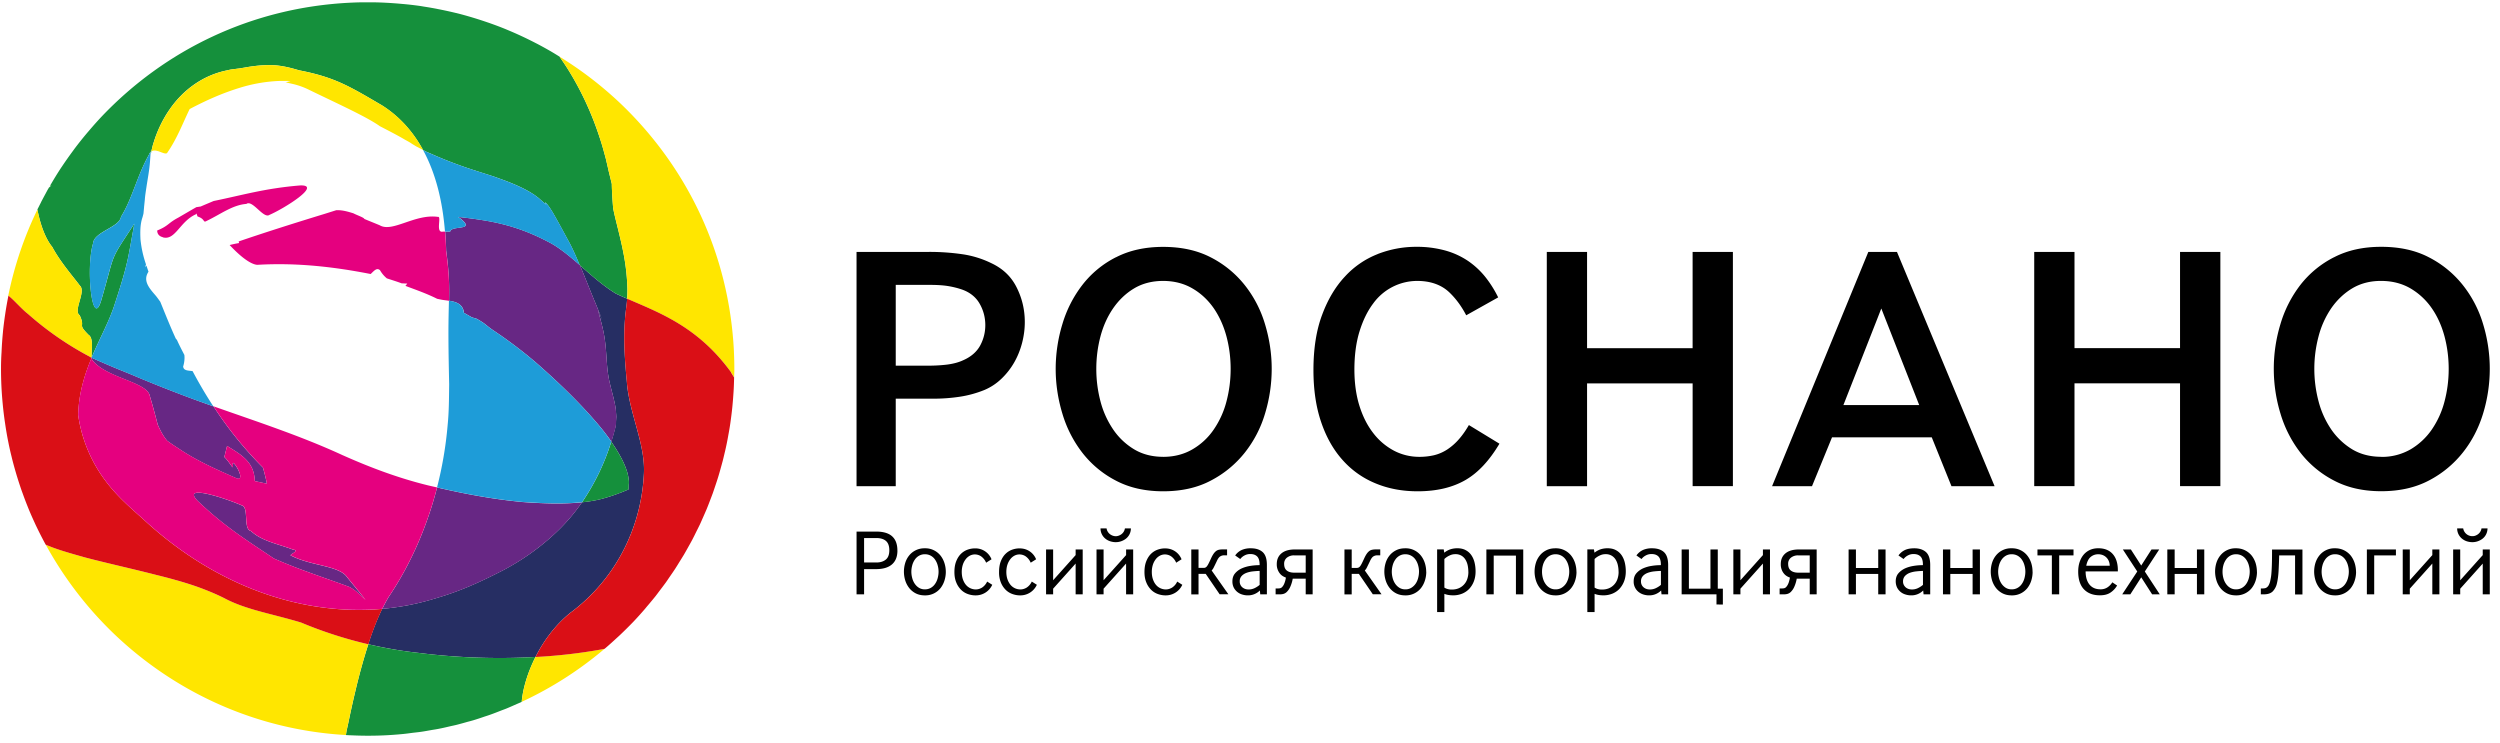
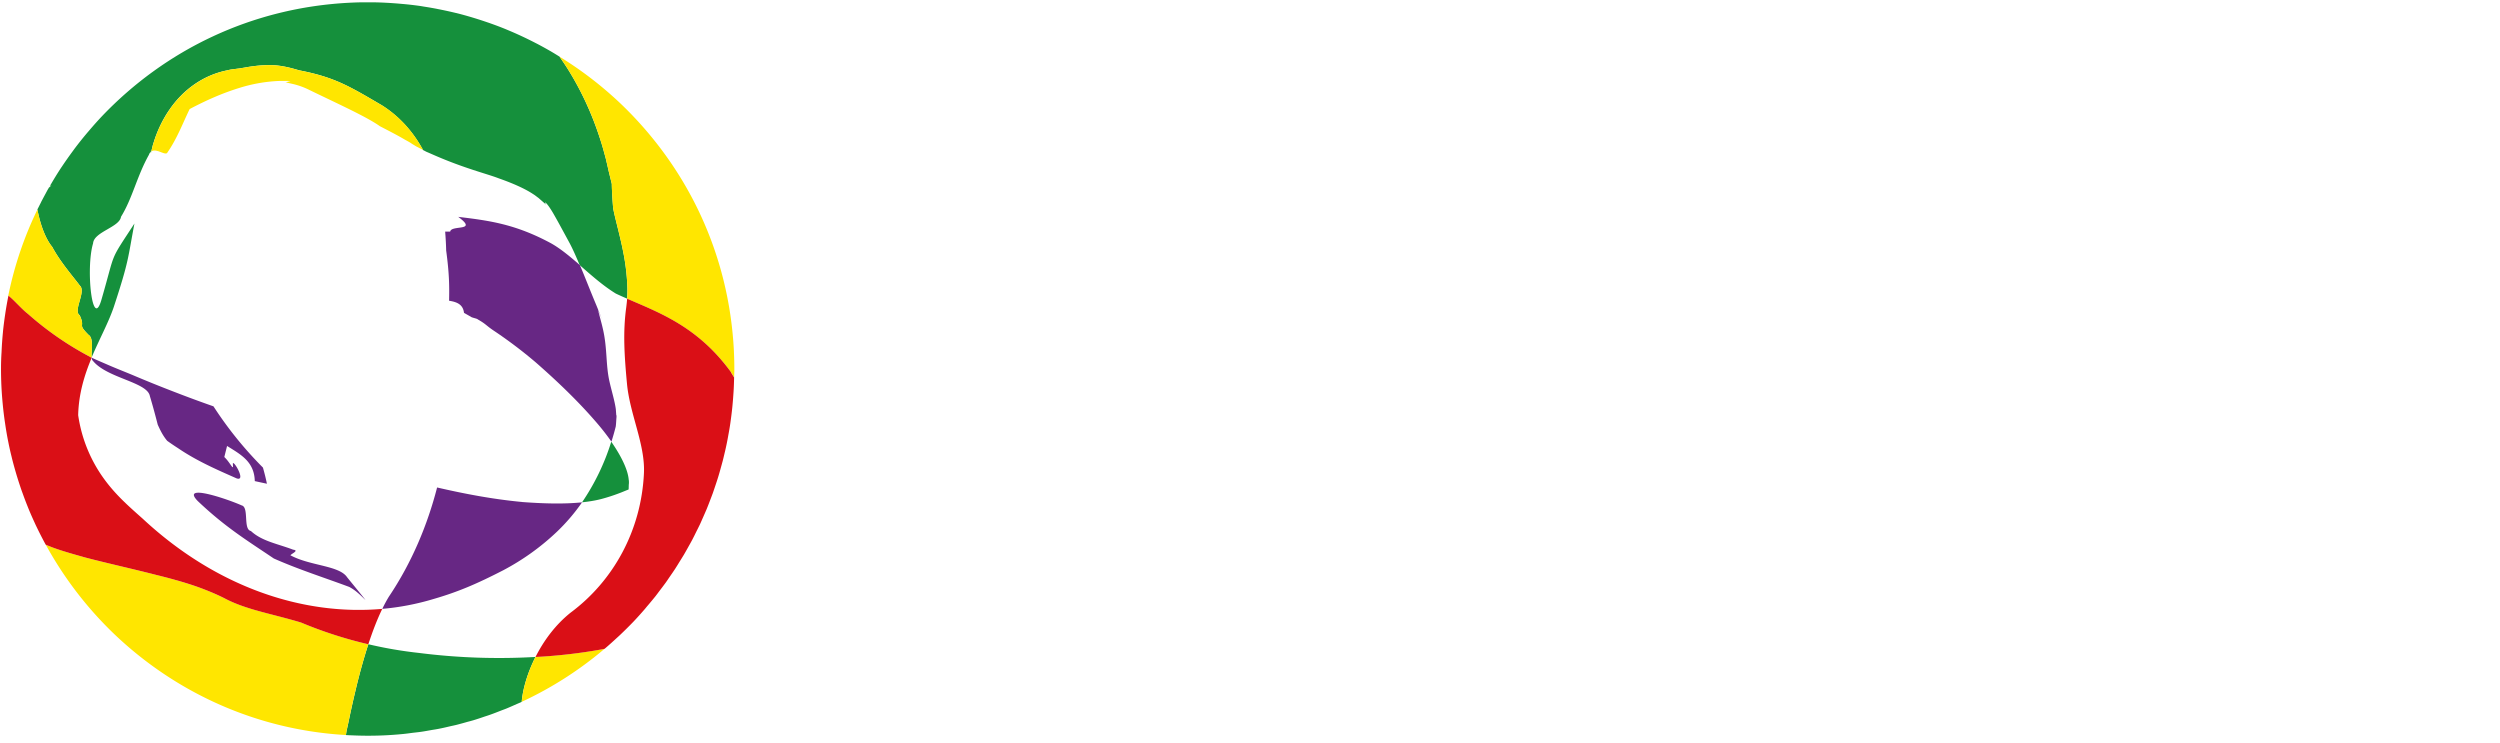
<svg xmlns="http://www.w3.org/2000/svg" width="138" height="41" fill="none">
  <g clip-path="url(#a)">
-     <path fill="#262E63" d="M34.61 21.164c-.145-1.528-.229-2.816-.04-4.194a9 9 0 0 0 .05-.483q-.315-.134-.617-.276c-.712-.436-1.364-1.021-1.997-1.573l.136.319c.25.604.48 1.2.78 1.91l.207.512.05.13.026.063.012.031.008.017v.007c-.1-.238.235.543-.227-.53l.06.211c.076.281.157.574.217.843.257 1.1.15 1.975.37 2.932.106.471.289 1.069.346 1.512l.024.318.007.096c-.017.176-.02.352-.043.535q-.105.417-.238.838c.533.769.919 1.533.964 2.106a1 1 0 0 1 0 .272c-.002.114-.005.193-.007.252-.074.043-.143.081-.026.014-.17.07-.343.146-.507.203a9 9 0 0 1-.974.314c-.33.085-.688.143-1.066.183a10.3 10.3 0 0 1-1.419 1.654c-.88.836-1.88 1.54-2.937 2.097-1.447.745-2.499 1.198-3.846 1.585-.914.279-1.861.46-2.828.546-.283.578-.538 1.24-.769 1.954.912.211 1.852.378 2.826.483 1.801.233 4.13.357 6.364.221q.022 0 .043-.002c.445-.88 1.085-1.769 1.942-2.452 2.347-1.744 3.899-4.52 4.044-7.704.07-1.59-.785-3.252-.938-4.946zM5.06 19.743v-.005z" />
    <path fill="#15903C" d="M8.33 8.268v-.012.012M30.2 11.343l.007.005h.005c.02.02 0 .002-.038-.03l.028.025zm4.506 15.145c-.045-.573-.431-1.337-.964-2.106a12.5 12.5 0 0 1-1.614 3.346c.379-.04.736-.097 1.066-.183a10 10 0 0 0 .974-.314c.164-.06.338-.136.507-.202l.026-.015c.002-.06.005-.138.007-.252a1 1 0 0 0 0-.271zM8.325 8.411h.017v-.01q-.01 0-.02.003v.007zm26.291 8.076c.012-.176.02-.357.017-.58a12 12 0 0 0-.183-1.746c-.193-1.063-.457-1.923-.603-2.656a21 21 0 0 1-.073-1.252v-.069l-.005-.033v-.01c-.069-.276.15.612-.152-.618l-.01-.039-.055-.245-.114-.49c-.09-.33-.174-.657-.283-.988-.421-1.32-1-2.658-1.823-3.968-.14-.223-.293-.445-.448-.668q-.146-.091-.293-.181l-.185-.11q-.366-.211-.743-.41-.046-.023-.093-.047a22 22 0 0 0-.673-.333l-.214-.1a21 21 0 0 0-.66-.288L27.89 1.6a19 19 0 0 0-.797-.302q-.097-.036-.193-.067-.322-.111-.648-.212l-.216-.066c-.276-.081-.555-.16-.833-.229q-.03-.008-.057-.012a21 21 0 0 0-.793-.176c-.079-.017-.16-.03-.238-.048a18 18 0 0 0-.7-.121L23.24.337a18 18 0 0 0-1.07-.123 23 23 0 0 0-.955-.067 19.583 19.583 0 0 0-1.883.002C13.89.414 9.113 2.763 5.628 6.416q-.371.393-.72.807-.07.08-.139.162-.335.4-.647.814L4 8.366q-.304.412-.59.84l-.038.055q-.291.444-.557.902-.032.052-.064.11.046-.024.093-.046a2 2 0 0 1-.143.129l-.053.09q-.067.12-.13.24-.101.185-.198.37-.031.057-.06.118l-.012.124.012-.121q-.065.126-.13.257-.019.039-.041.078l-.024.05c.005.024.222 1.345.819 2.069.455.854 1.202 1.694 1.52 2.132.37.32-.385 1.39-.009 1.635.345.722-.16.427.495 1.088.296.183.14.912.167 1.25.424-1.012.928-1.916 1.226-2.797.854-2.594.771-2.685 1.138-4.6-1.424 2.182-1.017 1.435-1.807 4.155-.51 1.854-.893-1.678-.476-3.059.043-.64 1.464-.89 1.542-1.47.633-1.024.87-2.219 1.54-3.42a.4.4 0 0 1 .067-.127c.01 0 .021-.005.03-.007v-.007s-.016.002-.025.005c.007-.01.019-.015.026-.022l.005-.055v-.047l.004-.024v-.007l-.004.128.026-.023c.043-.157.071-.317.124-.47.207-.675.509-1.304.89-1.851.759-1.102 1.84-1.854 3.056-2.13.155-.029.302-.076.462-.088l.235-.031.06-.007c.083-.015-.143.026.193-.031l.035-.005.14-.024q.574-.102 1.06-.124c.647-.038 1.202.07 1.9.281 1.951.381 2.736.855 4.526 1.904 1.005.62 1.762 1.476 2.319 2.497.223.117.428.224.183.095l.093.04.302.132c1.718.754 2.942 1.04 3.604 1.297.866.305 1.487.597 1.892.866q.09.055.18.126l.093.07.024.016h.003c-.353-.305.266.236.442.39-.073-.088-.09-.133-.069-.133.048.002.238.233.498.693.157.276.24.426.535.969l.32.59c.18.338.361.757.55 1.202.632.552 1.284 1.137 1.996 1.573q.301.142.617.276zm-11.46 19.558a23 23 0 0 1-2.823-.483c-.271.83-.514 1.725-.726 2.627a54 54 0 0 0-.33 1.483l-.077.364v.012l-.005.007c-.03.143-.05.226-.062.274l-.004.026v.003l-.003.019-.007.04-.012.081-.012.076c.022 0 .043.005.065.005q.135.008.27.012a19.398 19.398 0 0 0 2.835-.076c.177-.017.35-.043.524-.065.157-.019.314-.033.47-.057.197-.028.392-.066.587-.1.129-.021.26-.04.386-.066.207-.04.411-.088.614-.136.114-.026.228-.048.34-.076q.315-.081.621-.17.159-.04.315-.085.316-.096.625-.205.145-.045.288-.095c.212-.074.42-.157.627-.238.09-.035.18-.066.27-.102.21-.086.415-.179.622-.27q.122-.05.243-.106c.055-.669.302-1.574.761-2.48q-.021 0-.042.002a35 35 0 0 1-6.365-.221zm-4.027 4.313c-.005.021-.01.038 0 0" />
    <path fill="#FFE600" d="m8.49 8.38.221-.04h-.007l-.214.042zm-.17.033h.005v-.007h-.004zm.013-.157v.076l-.008.055q.001 0 .005-.002c.007-.198.005-.16.005-.129zm.01.153.147-.029q-.075.014-.146.024v.005zm32.17 10.998c-.262-5.44-2.616-10.218-6.27-13.702a20.5 20.5 0 0 0-3.358-2.578c.154.221.307.443.447.669a17 17 0 0 1 1.823 3.968c.107.33.193.656.284.987l.114.49.055.246.01.038c.301 1.228.082.343.151.619v.112c.015.357.034.747.079 1.252.145.735.41 1.592.602 2.656.098.535.164 1.123.183 1.745.003.22-.002.404-.016.58 1.82.793 3.913 1.557 5.736 4.06q.086.14.171.282c.003-.145.012-.29.012-.436q0-.492-.024-.985zM21.035 5.786c-1.79-1.05-2.576-1.524-4.528-1.904-.697-.21-1.251-.317-1.899-.281a8 8 0 0 0-1.06.123l-.14.024-.035.005c-.336.057-.11.019-.193.03l-.06.008-.235.031c-.16.01-.307.057-.462.088-1.214.279-2.294 1.028-3.056 2.13a6.6 6.6 0 0 0-.89 1.852c-.055.152-.084.312-.124.469.098-.069.221-.062.35-.026q.193-.038.393-.076-.206.043-.386.078c.24.072.48.222.538.07.526-.755.857-1.643 1.221-2.388.876-.462 1.778-.871 2.77-1.174a8.5 8.5 0 0 1 2.155-.376h.518l.129.005c.06-.016-.517.138-.269.074h.005l.007.002h.014l.031.01.06.012.235.054q.462.104.878.303c1.514.74 3.235 1.511 3.966 2.037.505.262.94.486 1.285.686.164.1.357.19.481.283l.214.13.055.032.014.007h.003c.03.017.185.098.338.176-.557-1.021-1.317-1.876-2.319-2.497zm-18.337 4.58c-.015.023-.026.05-.04.073l.044-.079s-.004.003-.004.005m2.278 9.353.03-.007.053.026c-.026-.338.128-1.066-.167-1.25-.654-.661-.15-.366-.495-1.087-.376-.243.379-1.316.01-1.635-.32-.438-1.067-1.28-1.521-2.133-.588-.714-.807-2.004-.819-2.066a20 20 0 0 0-1.609 4.749c.178.152.338.3.466.44l.06.057s.357.369.54.502a17.4 17.4 0 0 0 3.425 2.373l.022.031zM29.56 36.264c-.457.904-.704 1.806-.759 2.475a20.2 20.2 0 0 0 4.57-2.925q-.07.015-.14.026c-1.481.26-2.493.355-3.67.424m-27.3-25.085-.012.121.012-.123zm10.192 21.879a13 13 0 0 0-1.745-.731 26 26 0 0 0-2.087-.593c-1.36-.35-2.73-.647-3.913-.961a28 28 0 0 1-1.705-.517 9 9 0 0 1-.476-.188 20.4 20.4 0 0 0 3.818 4.97c3.392 3.218 7.84 5.253 12.748 5.536l.012-.076.012-.08.007-.041v-.02h.003c-.005.022-.01.041 0 0 .004-.026.007-.03.004-.028l.062-.274v-.007l.005-.012.076-.364c.102-.488.212-.985.331-1.483.214-.902.455-1.794.726-2.627a23.4 23.4 0 0 1-3.713-1.2c-1.576-.479-2.992-.7-4.165-1.307zM2.818 10.165c-.022.038-.048.074-.07.112h.005l.065-.11zM19.33.155" />
    <path fill="#DA0F16" d="M7.903 28.655c-.843-.748-1.564-1.379-2.218-2.302a7.9 7.9 0 0 1-1.37-3.437c.03-1.2.353-2.233.746-3.17v-.005l-.052-.026-.031.007-.022-.031a17.4 17.4 0 0 1-3.425-2.373c-.183-.134-.54-.502-.54-.502l-.06-.058a6 6 0 0 0-.466-.44v.005a19 19 0 0 0-.186 1.07 22 22 0 0 0-.114.9v.017a19 19 0 0 0-.079 1.124q-.03.451-.03.916a20 20 0 0 0 .09 1.907l.014.15q.044.433.105.859.014.088.026.174.063.427.145.85.012.059.024.118.078.393.174.779.017.068.033.138.101.398.217.79.03.104.062.207.116.378.245.75l.074.202q.121.337.254.669l.076.188q.137.33.286.652.051.113.102.224a22 22 0 0 0 .453.897c.028.055.061.11.09.164q.234.1.476.188c.519.184 1.083.343 1.704.517 1.183.312 2.554.612 3.913.961.71.174 1.41.365 2.09.593.486.164 1.183.438 1.745.73 1.173.608 2.59.83 4.165 1.307 1.176.493 2.413.896 3.713 1.2.233-.714.488-1.376.769-1.954-4.363.388-9.147-1.192-13.2-4.956zm32.451-8.107c-1.823-2.504-3.915-3.268-5.736-4.06-.012.159-.029.313-.05.482-.188 1.376-.102 2.666.04 4.194.153 1.695 1.007 3.354.938 4.946-.145 3.185-1.697 5.96-4.044 7.705-.857.683-1.497 1.568-1.942 2.451a29 29 0 0 0 3.67-.423q.07-.016.14-.027.04-.031.077-.064c.2-.171.397-.35.59-.528q.094-.084.188-.172.375-.356.736-.73.321-.339.626-.693c.061-.071.12-.148.183-.219q.209-.245.412-.497.108-.14.214-.284.175-.227.347-.461c.076-.105.148-.215.22-.32.102-.147.206-.297.304-.447q.11-.171.216-.347.14-.221.274-.443.107-.186.21-.371c.083-.148.166-.293.245-.443q.102-.196.197-.393.111-.22.22-.442c.064-.136.123-.276.185-.415q.097-.219.193-.442.088-.215.169-.431.086-.221.169-.445.077-.222.152-.448.076-.222.145-.445.07-.228.134-.464.063-.223.123-.447.059-.236.115-.479a15 15 0 0 0 .192-.94 14 14 0 0 0 .15-.954q.031-.228.055-.455c.02-.169.033-.34.048-.512q.018-.227.033-.46.017-.26.024-.52l.007-.267-.171-.28z" />
    <path fill="#672784" d="M12.853 25.643c.05.395-.136-.102-.471-.416l.152-.61c.752.471 1.504.862 1.53 1.94 0 0 .422.093.67.145a12 12 0 0 0-.22-.892 20.7 20.7 0 0 1-2.73-3.38 68 68 0 0 1-2.106-.776 72 72 0 0 1-2.387-.964c-.407-.169-.845-.34-1.264-.521l-.638-.276-.283-.127-.043-.02v.004c.007.08.024.138.06.16.773.968 3.013 1.175 3.15 1.956.167.554.308 1.085.434 1.576.14.311.29.618.523.892q.29.209.6.407c1.033.702 2.126 1.178 3.228 1.664.59.21-.274-1.198-.2-.755zm15.961 2.066c-1.587-.15-3.11-.436-4.686-.8-.526 2.045-1.388 4.137-2.67 6.039a8 8 0 0 0-.355.661 14 14 0 0 0 2.827-.544c1.345-.389 2.4-.84 3.847-1.586a13.3 13.3 0 0 0 2.934-2.097 10.6 10.6 0 0 0 1.419-1.654c-1 .105-2.142.07-3.316-.017zm5.203-4.798-.023-.32c-.057-.44-.24-1.037-.346-1.51-.22-.955-.114-1.833-.37-2.933-.06-.269-.144-.562-.217-.843l-.06-.211c.462 1.073.126.292.229.53v-.007l-.01-.017-.012-.03-.026-.065-.05-.128-.207-.512c-.3-.712-.53-1.307-.78-1.911l-.136-.32c-.536-.466-1.06-.906-1.595-1.206-1.961-1.057-3.392-1.25-5.12-1.457 1.126.829-.383.427-.443.812h-.278c.026.343.048.688.055 1.04.174 1.29.178 1.95.162 2.778.404.064.768.186.823.669l.31.176.069.038c.035.05.359.102.38.147.46.258.46.338.874.615a25 25 0 0 1 2.325 1.756c1.195 1.045 2.335 2.14 3.302 3.259.314.359.614.74.878 1.12q.133-.419.238-.837c.024-.184.026-.36.043-.536l-.007-.095zM16.08 30.675c-.218-.029.529-.281.1-.333-.842-.324-1.72-.462-2.33-1.031-.442-.088-.092-1.311-.507-1.412-.818-.366-3.394-1.235-2.427-.242 1.528 1.45 2.701 2.16 4.2 3.172 1.39.615 2.776 1.052 4.163 1.569.358.188.624.46.9.728-.319-.411-.652-.809-1.018-1.261-.431-.647-1.998-.624-3.08-1.188z" />
-     <path fill="#E5007F" d="M18.94 25.139c-2.335-1.08-4.796-1.876-7.155-2.711a20.8 20.8 0 0 0 2.73 3.38c0-.005.122.414.22.892-.25-.052-.67-.145-.67-.145-.026-1.078-.775-1.468-1.53-1.94l-.152.61c.335.314.521.811.471.416-.071-.443.793.964.2.755-1.102-.484-2.195-.96-3.228-1.664a10 10 0 0 1-.6-.407c-.233-.274-.383-.58-.523-.893a44 44 0 0 0-.433-1.575c-.136-.781-2.378-.988-3.152-1.957-.035-.021-.052-.08-.059-.16-.393.94-.719 1.974-.745 3.173a7.9 7.9 0 0 0 1.369 3.437c.654.924 1.375 1.555 2.218 2.302 4.053 3.763 8.835 5.343 13.198 4.956q.171-.354.357-.662c1.283-1.904 2.144-3.996 2.67-6.039-.17-.04-.342-.076-.516-.119-1.588-.39-3.142-.968-4.672-1.651zm.343 7.257c-1.388-.517-2.773-.952-4.163-1.569-1.5-1.011-2.673-1.723-4.201-3.172-.966-.993 1.609-.124 2.428.242.414.1.064 1.326.507 1.412.609.569 1.487.707 2.33 1.03.428.053-.32.305-.1.334 1.083.564 2.649.542 3.08 1.187.366.45.7.85 1.018 1.262-.273-.269-.54-.54-.9-.728zm5.289-19.61h-.127c-.423.09-.052-.86-.27-.814-1.27-.181-2.51.878-3.212.464-.288-.121-.573-.233-.852-.35-.017-.08-.419-.21-.604-.312-.305-.093-.612-.185-.945-.171l-.648.204c-1.559.477-3.24 1.007-4.741 1.521l.024.088a7 7 0 0 0-.521.11c1.135 1.214 1.573 1.085 1.568 1.09 2.195-.124 4.249.124 6.217.51.18-.167.33-.37.514-.212.12.207.245.338.379.452.273.09.55.174.816.274l.314.014-.105.126c.617.233 1.162.419 1.752.714.15.031.293.064.417.076q.12.015.238.034c.019-.829.012-1.486-.162-2.778q-.011-.529-.055-1.04zM8.984 13.1c.695.195.938-.876 1.828-1.271.064-.07.007-.079.095.121.452.146.274.379.517.236.759-.364 1.413-.873 2.177-.93.338-.248.945.844 1.276.604.774-.33 2.956-1.68 1.678-1.623-1.935.16-3.14.528-4.763.859l-.48.202-.238.102h-.005c-.471.072-.131.022-.236.039h-.007l-.012.01-.074.042-.1.057-.806.469c-.565.298-.529.452-1.155.705 0 0-.03.29.307.37z" />
-     <path fill="#1E9CD8" d="M8.323 8.387s-.019.012-.026.021q.014 0 .026-.004v-.02zm.02.021q-.011 0-.017.003v.071-.007l.019-.064zm.011-.047s-.019.014-.026.024v.021q.009 0 .017-.002.006-.023.01-.04zm24.514 14.897c-.964-1.118-2.107-2.213-3.302-3.258a25 25 0 0 0-2.325-1.757c-.417-.276-.417-.357-.876-.614-.019-.045-.345-.095-.38-.147l-.07-.038-.31-.177c-.054-.483-.416-.604-.823-.668-.012.514-.03 1.09-.028 1.925.002.898.021 1.793.04 2.683-.01.761-.007 1.502-.086 2.278a21 21 0 0 1-.583 3.42c1.576.366 3.1.65 4.687.8 1.173.085 2.316.12 3.318.016a12.5 12.5 0 0 0 1.613-3.346c-.264-.381-.564-.762-.878-1.121zm-8.3-10.472h.28c.06-.386 1.57.019.444-.812 1.728.207 3.158.4 5.12 1.457.535.3 1.059.74 1.594 1.206-.19-.445-.371-.861-.55-1.202l-.319-.59c-.293-.543-.378-.69-.535-.969-.26-.457-.45-.687-.498-.692-.021 0-.005.045.07.133.04.033.056.05.037.033h-.004l-.008-.01-.026-.023-.445-.39h-.002l-.024-.02-.093-.068a1.3 1.3 0 0 0-.18-.127c-.408-.266-1.029-.561-1.895-.866-.662-.26-1.883-.543-3.604-1.297l-.302-.131-.093-.04c.247.128.04.021-.183-.096.702 1.283 1.078 2.828 1.211 4.504zm-14.452 7.426c.069-.236.08-.436.062-.617-.143-.276-.286-.552-.412-.833l-.06-.066c-.29-.626-.607-1.421-.859-2.04-.098-.131-.186-.262-.274-.362-.352-.405-.697-.81-.376-1.295l-.116-.343-.058.1a.7.7 0 0 1 .036-.162 6 6 0 0 1-.305-1.387c-.019-.43-.019-.836.115-1.221l.038-.145.016-.072c0-.028.02-.214.029-.321v-.017l.002-.021.005-.043.036-.35c.014-.221.06-.488.097-.745.062-.414.153-.871.189-1.366l.026-.378.007-.11-.031.007a.5.5 0 0 0-.067.126c-.671 1.202-.907 2.4-1.54 3.42-.078.581-1.5.831-1.542 1.472-.417 1.38-.033 4.912.476 3.058.79-2.723.383-1.973 1.807-4.156-.367 1.916-.284 2.01-1.138 4.601-.298.88-.8 1.785-1.226 2.8l.043.02.283.127.638.276c.421.18.857.352 1.264.521.79.34 1.62.669 2.387.964.688.27 1.393.524 2.107.776a25 25 0 0 1-1.145-1.945c-.257-.035-.51-.019-.52-.27z" />
-     <path fill="#000" d="M47.284 26.837h2.161v-4.83h2.1a9.6 9.6 0 0 0 1.432-.107 6 6 0 0 0 1.37-.376q.524-.224.932-.617.418-.4.7-.892.285-.494.438-1.076.152-.585.152-1.157c0-.687-.15-1.325-.457-1.93-.297-.588-.752-1.026-1.397-1.328a5.4 5.4 0 0 0-1.588-.49 12.6 12.6 0 0 0-1.866-.129h-3.98v12.93zm2.161-6.653v-4.458h1.86q.613-.002 1.023.064.402.065.768.19c.434.15.779.42.988.798.203.357.305.752.305 1.169q0 .582-.269 1.1c-.19.366-.517.647-.938.832-.257.122-.554.2-.89.245q-.49.061-1.088.062h-1.756zM61.601 14.2a5.45 5.45 0 0 0-1.85 1.523 6.6 6.6 0 0 0-1.106 2.164 8.5 8.5 0 0 0-.371 2.475q0 1.25.371 2.476A6.6 6.6 0 0 0 59.752 25a5.6 5.6 0 0 0 1.851 1.533c.738.388 1.602.586 2.604.586 1.014 0 1.886-.198 2.621-.586A5.8 5.8 0 0 0 68.701 25a6.4 6.4 0 0 0 1.126-2.161 8.5 8.5 0 0 0 .371-2.476q0-1.25-.371-2.473a6.4 6.4 0 0 0-1.126-2.163 5.7 5.7 0 0 0-1.873-1.524c-.736-.38-1.609-.575-2.623-.575-1.002 0-1.866.195-2.604.575zm2.604 11.016c-.6 0-1.142-.136-1.607-.417a3.7 3.7 0 0 1-1.154-1.097 5 5 0 0 1-.7-1.557 7 7 0 0 1-.228-1.783q0-.917.228-1.785.23-.871.7-1.556c.314-.455.7-.826 1.154-1.098.465-.28 1.007-.416 1.607-.416s1.147.138 1.62.416c.47.272.863.643 1.18 1.1q.466.684.699 1.557.228.868.228 1.782 0 .916-.228 1.786a4.9 4.9 0 0 1-.7 1.554 3.6 3.6 0 0 1-1.178 1.1c-.474.278-1.021.416-1.619.416h-.004zM76.037 14.03a4.85 4.85 0 0 0-1.8 1.239c-.518.554-.94 1.256-1.256 2.11q-.477 1.264-.479 3.045 0 1.619.42 2.859.419 1.246 1.177 2.096a4.9 4.9 0 0 0 1.814 1.295q1.059.445 2.34.445c1.068 0 1.951-.216 2.673-.64l.123.212-.123-.214c.666-.39 1.285-1.047 1.844-1.985l-1.687-1.029q-.25.43-.51.734a3.2 3.2 0 0 1-.676.609q-.357.233-.754.326a3.6 3.6 0 0 1-.79.086c-.507 0-.986-.117-1.424-.35a3.5 3.5 0 0 1-1.135-.974q-.484-.626-.757-1.506c-.183-.59-.271-1.248-.274-1.964q-.001-1.218.284-2.135.282-.91.752-1.535a3.006 3.006 0 0 1 2.433-1.247c.713 0 1.323.204 1.77.63q.545.52.933 1.267l1.764-.988a6.2 6.2 0 0 0-.669-1.076 4.4 4.4 0 0 0-.99-.933 4.3 4.3 0 0 0-1.266-.58 5.9 5.9 0 0 0-1.605-.203c-.735 0-1.442.136-2.135.404zM95.656 26.836V13.907h-2.224v5.313h-5.826v-5.313h-2.223v12.93h2.223v-5.675h5.827v5.674zM110.101 26.837l-5.389-12.932h-1.58l-5.313 12.932h2.204l1.105-2.697h5.505l1.088 2.697zm-8.345-4.478 1.864-4.746.228-.585 2.092 5.331h-4.186zM122.564 26.836V13.905h-2.226v5.312h-5.826v-5.312h-2.223v12.929h2.223V21.16h5.826v5.676zM128.839 14.2a5.5 5.5 0 0 0-1.852 1.52 6.6 6.6 0 0 0-1.104 2.164 8.46 8.46 0 0 0 0 4.949 6.6 6.6 0 0 0 1.107 2.163 5.6 5.6 0 0 0 1.852 1.533c.737.388 1.601.586 2.601.586 1.014 0 1.885-.2 2.623-.586a5.8 5.8 0 0 0 1.873-1.537q.756-.946 1.126-2.16a8.448 8.448 0 0 0 0-4.948 6.4 6.4 0 0 0-1.126-2.16 5.7 5.7 0 0 0-1.871-1.524q-1.104-.575-2.623-.576c-1.002 0-1.866.193-2.603.576zm2.604 11.015c-.6 0-1.142-.135-1.607-.416a3.8 3.8 0 0 1-1.154-1.098 5 5 0 0 1-.7-1.556 7 7 0 0 1 0-3.568 5 5 0 0 1 .7-1.557c.314-.454.7-.823 1.152-1.097.464-.28 1.007-.419 1.607-.416.6 0 1.147.138 1.623.416a3.7 3.7 0 0 1 1.176 1.1c.314.454.545.976.7 1.556q.228.868.228 1.785t-.228 1.786a4.9 4.9 0 0 1-.7 1.554 3.7 3.7 0 0 1-1.176 1.1 3.16 3.16 0 0 1-1.621.416h-.005zM49.538 30.392q0 .503-.304.765-.304.26-.886.259h-.65v1.392h-.416v-3.465h1.08q.597 0 .886.264.289.265.288.783zm-.447-.011q0-.358-.186-.52-.187-.16-.53-.161h-.677v1.35h.681q.318 0 .514-.158.197-.156.198-.514zM52.209 31.566q0 .243-.074.478a1.3 1.3 0 0 1-.216.417 1.07 1.07 0 0 1-.867.404q-.285 0-.502-.111a1.1 1.1 0 0 1-.362-.296 1.3 1.3 0 0 1-.219-.42 1.65 1.65 0 0 1-.002-.958 1.2 1.2 0 0 1 .216-.414q.146-.183.362-.29a1.1 1.1 0 0 1 .507-.11 1.067 1.067 0 0 1 .866.405q.143.182.217.416.073.233.074.479m-.4-.005q0-.179-.048-.35a1 1 0 0 0-.14-.312.7.7 0 0 0-.236-.221.65.65 0 0 0-.33-.083.63.63 0 0 0-.327.083.7.7 0 0 0-.233.219 1 1 0 0 0-.14.31q-.047.174-.048.35c0 .116.017.24.048.354q.046.175.14.312.093.138.233.224a.6.6 0 0 0 .326.085.64.64 0 0 0 .331-.085.7.7 0 0 0 .236-.224q.094-.136.14-.312.047-.175.048-.35M54.774 32.277a1 1 0 0 1-.93.588q-.218 0-.429-.078a1 1 0 0 1-.371-.238 1.2 1.2 0 0 1-.26-.403q-.1-.242-.1-.569 0-.348.1-.597.1-.25.26-.407a1 1 0 0 1 .364-.23 1.2 1.2 0 0 1 .405-.072.953.953 0 0 1 .919.602l-.298.188a.83.83 0 0 0-.283-.355.63.63 0 0 0-.34-.102.6.6 0 0 0-.265.064.7.7 0 0 0-.23.19 1 1 0 0 0-.165.305 1.3 1.3 0 0 0-.062.407q.001.229.062.407.062.18.167.305a.71.71 0 0 0 .545.255q.174 0 .343-.1a.8.8 0 0 0 .285-.334l.281.177zM57.236 32.277a1 1 0 0 1-.931.588q-.218 0-.428-.078a1 1 0 0 1-.372-.238 1.2 1.2 0 0 1-.26-.403 1.5 1.5 0 0 1-.097-.569q0-.348.098-.597.099-.25.26-.407a1 1 0 0 1 .363-.23q.203-.072.405-.072.205 0 .367.062a.95.95 0 0 1 .552.54l-.298.188a.83.83 0 0 0-.283-.355.63.63 0 0 0-.34-.102.6.6 0 0 0-.265.064.7.7 0 0 0-.23.19 1 1 0 0 0-.165.305q-.061.18-.062.407.001.229.062.407a1 1 0 0 0 .167.305.71.71 0 0 0 .547.255q.175 0 .343-.1a.8.8 0 0 0 .286-.334l.28.177zM59.375 32.808v-1.7l-1.242 1.388v.312h-.39v-2.477h.39v1.699l1.242-1.388v-.311h.39v2.477zM62.16 32.808v-1.7l-1.242 1.388v.312h-.39v-2.477h.39v1.699l1.243-1.388v-.311h.39v2.477zm.265-3.641a.72.72 0 0 1-.293.583.92.92 0 0 1-.547.178q-.134 0-.281-.043a.8.8 0 0 1-.267-.135.721.721 0 0 1-.288-.583h.333a.5.5 0 0 0 .21.335.55.55 0 0 0 .295.098.5.5 0 0 0 .145-.024.6.6 0 0 0 .153-.074.5.5 0 0 0 .211-.335h.334zM65.265 32.277a1 1 0 0 1-.93.588q-.219 0-.43-.078a1 1 0 0 1-.37-.238 1.2 1.2 0 0 1-.26-.403q-.1-.242-.1-.569 0-.348.1-.597.1-.25.26-.407a1 1 0 0 1 .364-.23 1.2 1.2 0 0 1 .404-.072q.205 0 .367.062a.95.95 0 0 1 .552.54l-.297.188a.83.83 0 0 0-.284-.355.63.63 0 0 0-.34-.102.6.6 0 0 0-.264.064.7.7 0 0 0-.231.19 1 1 0 0 0-.164.305 1.3 1.3 0 0 0-.062.407q0 .229.062.407.061.18.166.305a.71.71 0 0 0 .545.255q.175 0 .343-.1a.77.77 0 0 0 .286-.334l.28.177zM67.328 32.809l-.773-1.133h-.396v1.133h-.4V30.33h.4v1.018h.276a.24.24 0 0 0 .108-.021.25.25 0 0 0 .085-.076 1 1 0 0 0 .09-.152 7 7 0 0 0 .122-.255q.072-.161.14-.262a.7.7 0 0 1 .143-.16.4.4 0 0 1 .165-.076q.089-.018.202-.019h.245v.326h-.15a.4.4 0 0 0-.235.065q-.099.064-.19.273-.105.22-.163.334a.6.6 0 0 1-.114.166l.924 1.314h-.479zM69.566 32.808l-.021-.214a.92.92 0 0 1-.671.27q-.16 0-.314-.05a.76.76 0 0 1-.46-.386.76.76 0 0 1-.071-.338q0-.265.143-.436t.361-.274a1.9 1.9 0 0 1 .484-.142q.264-.043.514-.041v-.03q-.001-.312-.134-.448t-.38-.136a.64.64 0 0 0-.315.076.7.7 0 0 0-.24.2l-.28-.198a.9.9 0 0 1 .356-.3 1.2 1.2 0 0 1 .517-.095q.414.001.647.212.231.213.23.712v1.616h-.363zm-.035-1.294a5 5 0 0 0-.365.026q-.192.02-.356.08-.165.06-.27.174a.42.42 0 0 0-.107.303.41.41 0 0 0 .165.34.5.5 0 0 0 .157.079.6.6 0 0 0 .169.023.76.76 0 0 0 .335-.076q.153-.075.274-.178v-.77zM72.075 32.808v-.866h-.716a1.9 1.9 0 0 1-.143.466.9.9 0 0 1-.181.262.43.43 0 0 1-.193.114.7.7 0 0 1-.178.024h-.25v-.326h.145q.042.001.097-.01a.23.23 0 0 0 .115-.064.6.6 0 0 0 .114-.176 1.4 1.4 0 0 0 .097-.35.8.8 0 0 1-.166-.078.6.6 0 0 1-.164-.143.8.8 0 0 1-.124-.219.8.8 0 0 1-.05-.305q0-.374.257-.59.256-.215.73-.216h.993v2.477zm0-2.151h-.628a.62.62 0 0 0-.405.123.42.42 0 0 0-.157.348q0 .249.147.366.148.118.415.117h.628v-.957zM75.783 32.809l-.774-1.133h-.395v1.133h-.4V30.33h.4v1.019h.276a.24.24 0 0 0 .107-.022.25.25 0 0 0 .086-.076 1 1 0 0 0 .09-.152q.05-.099.122-.255.072-.161.14-.262a.7.7 0 0 1 .143-.16.4.4 0 0 1 .164-.075q.09-.019.203-.02h.245v.327h-.15a.4.4 0 0 0-.236.064q-.096.064-.19.274l-.162.333a.6.6 0 0 1-.114.166l.923 1.314h-.478zM78.73 31.566q0 .243-.075.478a1.3 1.3 0 0 1-.216.417 1.07 1.07 0 0 1-.866.404q-.284 0-.503-.111a1.1 1.1 0 0 1-.361-.295 1.3 1.3 0 0 1-.22-.422 1.65 1.65 0 0 1-.004-.957 1.2 1.2 0 0 1 .216-.414q.146-.182.362-.29.214-.11.507-.11a1.067 1.067 0 0 1 .866.405q.143.182.217.416.073.233.074.479zm-.4-.005q0-.178-.048-.35a1 1 0 0 0-.14-.311.7.7 0 0 0-.239-.222.65.65 0 0 0-.328-.083.63.63 0 0 0-.326.083.7.7 0 0 0-.233.22 1 1 0 0 0-.14.308q-.048.176-.049.35c0 .117.017.24.048.355q.047.176.14.312.095.138.234.224a.6.6 0 0 0 .326.085.6.6 0 0 0 .328-.085.8.8 0 0 0 .238-.224q.094-.136.14-.312a1.4 1.4 0 0 0 .048-.35M81.452 31.54q0 .301-.093.545a1.3 1.3 0 0 1-.257.419q-.165.173-.392.266a1.3 1.3 0 0 1-.493.093q-.29-.001-.488-.083v1.007h-.4v-3.459h.364l.031.181a1.1 1.1 0 0 1 .34-.188q.18-.057.377-.057.274 0 .466.105.193.103.314.28.122.18.176.407.055.232.055.481zm-.4.016q0-.17-.035-.345a1 1 0 0 0-.12-.312.64.64 0 0 0-.22-.223.63.63 0 0 0-.341-.086.7.7 0 0 0-.321.074q-.157.071-.286.193v1.578a.6.6 0 0 0 .167.076.8.8 0 0 0 .245.033q.197 0 .366-.066a.84.84 0 0 0 .481-.503 1.2 1.2 0 0 0 .067-.419zM83.679 32.808v-2.14h-1.226v2.14h-.405v-2.477h2.035v2.477zM87.023 31.566q0 .243-.074.478a1.3 1.3 0 0 1-.217.417 1.07 1.07 0 0 1-.866.404q-.285 0-.502-.111a1.1 1.1 0 0 1-.362-.295 1.3 1.3 0 0 1-.22-.422 1.65 1.65 0 0 1-.004-.957 1.2 1.2 0 0 1 .217-.414q.144-.182.361-.29.214-.11.507-.11a1.067 1.067 0 0 1 .866.405q.143.182.217.416.073.233.074.479zm-.4-.005q0-.178-.048-.35a1 1 0 0 0-.14-.311.7.7 0 0 0-.238-.222.65.65 0 0 0-.329-.083.65.65 0 0 0-.328.083.7.7 0 0 0-.234.22 1 1 0 0 0-.14.308 1.36 1.36 0 0 0 0 .705q.047.176.14.312.093.138.234.224a.6.6 0 0 0 .328.085.6.6 0 0 0 .329-.085.8.8 0 0 0 .238-.224q.093-.136.14-.312a1.4 1.4 0 0 0 .048-.35M89.744 31.54q0 .301-.093.545a1.3 1.3 0 0 1-.257.419q-.164.173-.393.266a1.3 1.3 0 0 1-.492.093q-.29-.001-.488-.083v1.007h-.4v-3.459h.364l.031.181a1.1 1.1 0 0 1 .34-.188q.18-.057.376-.057.275 0 .467.105.192.103.314.28.122.18.176.407.055.232.055.481zm-.4.016q0-.17-.036-.345a1 1 0 0 0-.119-.312.64.64 0 0 0-.221-.223.63.63 0 0 0-.34-.086.7.7 0 0 0-.322.074q-.157.071-.285.193v1.578a.6.6 0 0 0 .166.076.8.8 0 0 0 .246.033q.197 0 .366-.066a.84.84 0 0 0 .48-.503 1.2 1.2 0 0 0 .068-.419zM91.716 32.808l-.021-.214a.92.92 0 0 1-.672.27q-.16 0-.314-.05a.8.8 0 0 1-.269-.146.72.72 0 0 1-.261-.578q0-.265.142-.436.144-.17.362-.274a1.9 1.9 0 0 1 .483-.142q.264-.043.514-.041v-.03q.001-.312-.133-.448-.133-.136-.38-.136a.64.64 0 0 0-.315.076.7.7 0 0 0-.24.2l-.281-.198a.93.93 0 0 1 .357-.3 1.2 1.2 0 0 1 .516-.095q.415.001.648.212.23.213.23.712v1.616h-.364zm-.036-1.294a5 5 0 0 0-.364.026q-.192.02-.357.08t-.269.174a.42.42 0 0 0-.107.303.41.41 0 0 0 .164.34.5.5 0 0 0 .157.079.6.6 0 0 0 .17.023.76.76 0 0 0 .335-.076q.153-.075.274-.178v-.77zM94.75 33.368v-.562h-1.923V30.33h.4v2.165h1.19v-2.166h.404v2.166h.281v.874zM97.313 32.808v-1.7l-1.242 1.388v.312h-.39v-2.477h.39v1.699l1.242-1.388v-.311h.39v2.477zM99.897 32.808v-.866h-.717a1.9 1.9 0 0 1-.143.466.9.9 0 0 1-.18.262.43.43 0 0 1-.194.114.7.7 0 0 1-.178.024h-.25v-.326h.145q.042.001.098-.01a.23.23 0 0 0 .114-.064.6.6 0 0 0 .114-.176q.058-.12.098-.35a.8.8 0 0 1-.167-.078.6.6 0 0 1-.164-.143.7.7 0 0 1-.124-.219.8.8 0 0 1-.05-.305q0-.374.257-.59.258-.215.731-.216h.993v2.477zm0-2.151h-.629a.62.62 0 0 0-.404.123.42.42 0 0 0-.158.348q0 .249.148.366.148.118.414.117h.629v-.957zM103.678 32.808V31.68h-1.231v1.128h-.404V30.33h.404v1.024h1.231V30.33h.405v2.478zM106.181 32.808l-.021-.214a.9.9 0 0 1-.298.2.9.9 0 0 1-.371.07q-.16 0-.314-.05a.755.755 0 0 1-.46-.386.8.8 0 0 1-.073-.338q0-.265.142-.436.144-.17.362-.274.218-.1.483-.142a3 3 0 0 1 .514-.041v-.03q.002-.312-.133-.448-.133-.136-.381-.136a.64.64 0 0 0-.314.076.7.7 0 0 0-.24.2l-.281-.198a.93.93 0 0 1 .357-.3q.206-.095.516-.095.415.001.648.212.232.213.231.712v1.616h-.364zm-.036-1.294a5 5 0 0 0-.364.026q-.192.02-.357.08a.7.7 0 0 0-.269.174.43.43 0 0 0-.107.303.4.4 0 0 0 .048.202q.046.082.116.138.072.054.158.079a.6.6 0 0 0 .168.023.75.75 0 0 0 .336-.076q.153-.075.274-.178v-.77zM108.888 32.808V31.68h-1.231v1.128h-.405V30.33h.405v1.024h1.231V30.33h.404v2.478zM112.2 31.566q0 .243-.072.478a1.3 1.3 0 0 1-.216.417 1.07 1.07 0 0 1-.867.404q-.285 0-.502-.111a1.1 1.1 0 0 1-.362-.295 1.3 1.3 0 0 1-.219-.422 1.67 1.67 0 0 1-.004-.957q.07-.231.216-.414a1.06 1.06 0 0 1 .869-.4 1.065 1.065 0 0 1 .866.405q.143.182.217.416.072.233.071.479zm-.4-.005q0-.178-.048-.35a1 1 0 0 0-.14-.311.7.7 0 0 0-.236-.222.65.65 0 0 0-.331-.083.63.63 0 0 0-.326.083.74.74 0 0 0-.233.22 1 1 0 0 0-.14.308 1.4 1.4 0 0 0-.048.35c0 .117.017.24.048.355q.047.176.14.312a.8.8 0 0 0 .233.224.6.6 0 0 0 .326.085.63.63 0 0 0 .331-.085.7.7 0 0 0 .236-.224q.093-.136.14-.312a1.4 1.4 0 0 0 .048-.35M113.667 30.657v2.151h-.404v-2.151h-.795v-.326h1.99v.326zM115.126 31.544q.001.458.212.722.214.264.607.264a.67.67 0 0 0 .39-.11.9.9 0 0 0 .265-.276l.264.176a1.16 1.16 0 0 1-.362.388q-.226.154-.59.153-.561 0-.879-.333-.316-.334-.316-.976 0-.298.081-.534.08-.236.223-.404a1 1 0 0 1 .348-.26q.206-.09.455-.09.275 0 .483.09.207.091.342.26.137.168.2.404.065.236.055.522h-1.78zm1.331-.316a.7.7 0 0 0-.062-.281.599.599 0 0 0-.343-.314.7.7 0 0 0-.224-.038q-.24-.001-.419.145-.179.147-.247.488h1.295M118.798 32.808l-.602-.94-.602.94h-.448l.831-1.261-.795-1.216h.443l.571.887.567-.887h.426l-.795 1.216.826 1.261zM121.271 32.808V31.68h-1.23v1.128h-.405v-2.477h.405v1.023h1.23v-1.023h.405v2.477zM124.585 31.566q0 .243-.072.478-.074.234-.216.417a1.08 1.08 0 0 1-.867.404q-.285 0-.502-.111a1.1 1.1 0 0 1-.362-.295 1.3 1.3 0 0 1-.219-.422 1.7 1.7 0 0 1-.074-.48q0-.246.069-.477.071-.231.217-.414a1.06 1.06 0 0 1 .869-.4 1.09 1.09 0 0 1 .866.405q.142.182.217.416.07.233.071.479zm-.4-.005q0-.178-.048-.35a1 1 0 0 0-.14-.311.7.7 0 0 0-.236-.222.65.65 0 0 0-.331-.083.63.63 0 0 0-.326.083.7.7 0 0 0-.233.22 1 1 0 0 0-.141.308 1.36 1.36 0 0 0 0 .705q.047.176.141.312.093.138.233.224a.6.6 0 0 0 .326.085.63.63 0 0 0 .331-.085.7.7 0 0 0 .236-.224q.093-.136.14-.312a1.4 1.4 0 0 0 .048-.35M126.688 32.808v-2.151h-.878q-.011.482-.033.87-.024.39-.086.653a.94.94 0 0 1-.233.462q-.166.165-.493.166h-.167v-.326h.11a.6.6 0 0 0 .119-.012.3.3 0 0 0 .109-.052.4.4 0 0 0 .096-.114 1 1 0 0 0 .076-.195q.025-.11.047-.239t.034-.326q.014-.197.021-.488.007-.293.007-.72h1.678v2.477h-.404zM130.055 31.566q0 .243-.074.478a1.3 1.3 0 0 1-.216.417 1.08 1.08 0 0 1-.867.404q-.285 0-.502-.111a1.1 1.1 0 0 1-.362-.295 1.3 1.3 0 0 1-.219-.422 1.7 1.7 0 0 1-.074-.48q0-.246.069-.477.071-.231.217-.414a1.06 1.06 0 0 1 .869-.4 1.09 1.09 0 0 1 .866.405q.142.182.217.416.072.233.074.479zm-.4-.005q0-.178-.048-.35a1 1 0 0 0-.14-.311.7.7 0 0 0-.236-.222.65.65 0 0 0-.33-.083.6.6 0 0 0-.326.083.7.7 0 0 0-.234.22 1 1 0 0 0-.14.308 1.4 1.4 0 0 0-.048.35c0 .117.017.24.048.355q.047.176.14.312a.75.75 0 0 0 .234.224.6.6 0 0 0 .326.085.63.63 0 0 0 .33-.085.7.7 0 0 0 .236-.224 1 1 0 0 0 .14-.312 1.4 1.4 0 0 0 .048-.35M132.255 30.33v.327h-1.199v2.151h-.405v-2.477zM134.264 32.808v-1.7l-1.243 1.388v.312h-.39v-2.477h.39v1.699l1.243-1.388v-.311h.39v2.477zM137.047 32.808V31.11l-1.243 1.388v.311h-.39v-2.477h.39v1.7l1.243-1.389v-.311h.39v2.477zm.264-3.641a.74.74 0 0 1-.088.347.7.7 0 0 1-.205.236.92.92 0 0 1-.547.178q-.134 0-.281-.042a.8.8 0 0 1-.267-.136.726.726 0 0 1-.288-.583h.333a.513.513 0 0 0 .648.41.6.6 0 0 0 .152-.075.5.5 0 0 0 .212-.335h.333z" />
  </g>
  <defs>
    <clipPath id="a">
      <path fill="#fff" d="M.055.13h137.381v40.483H.056z" />
    </clipPath>
  </defs>
</svg>